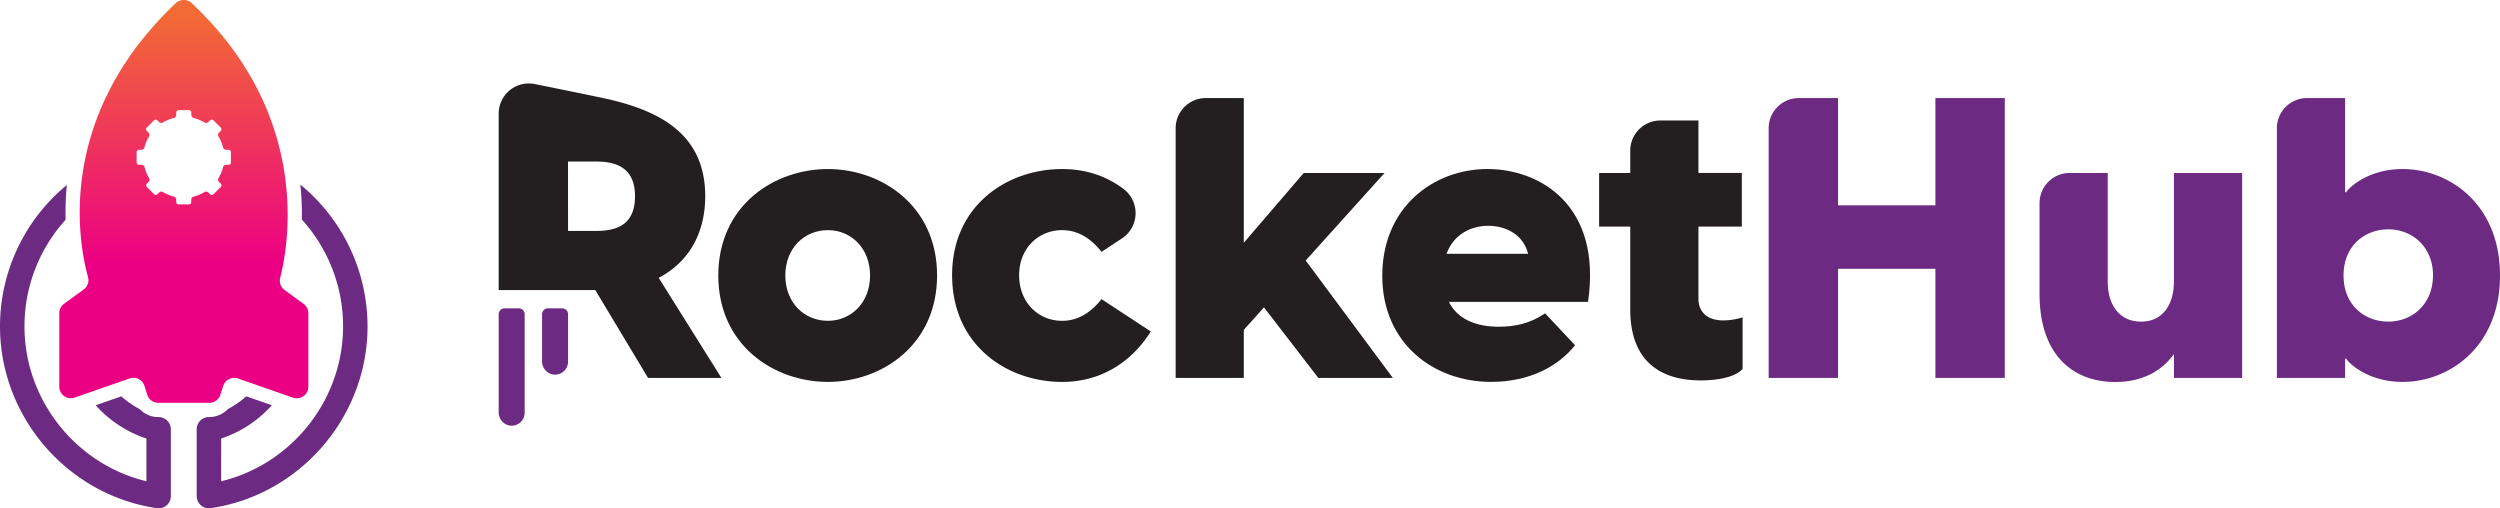
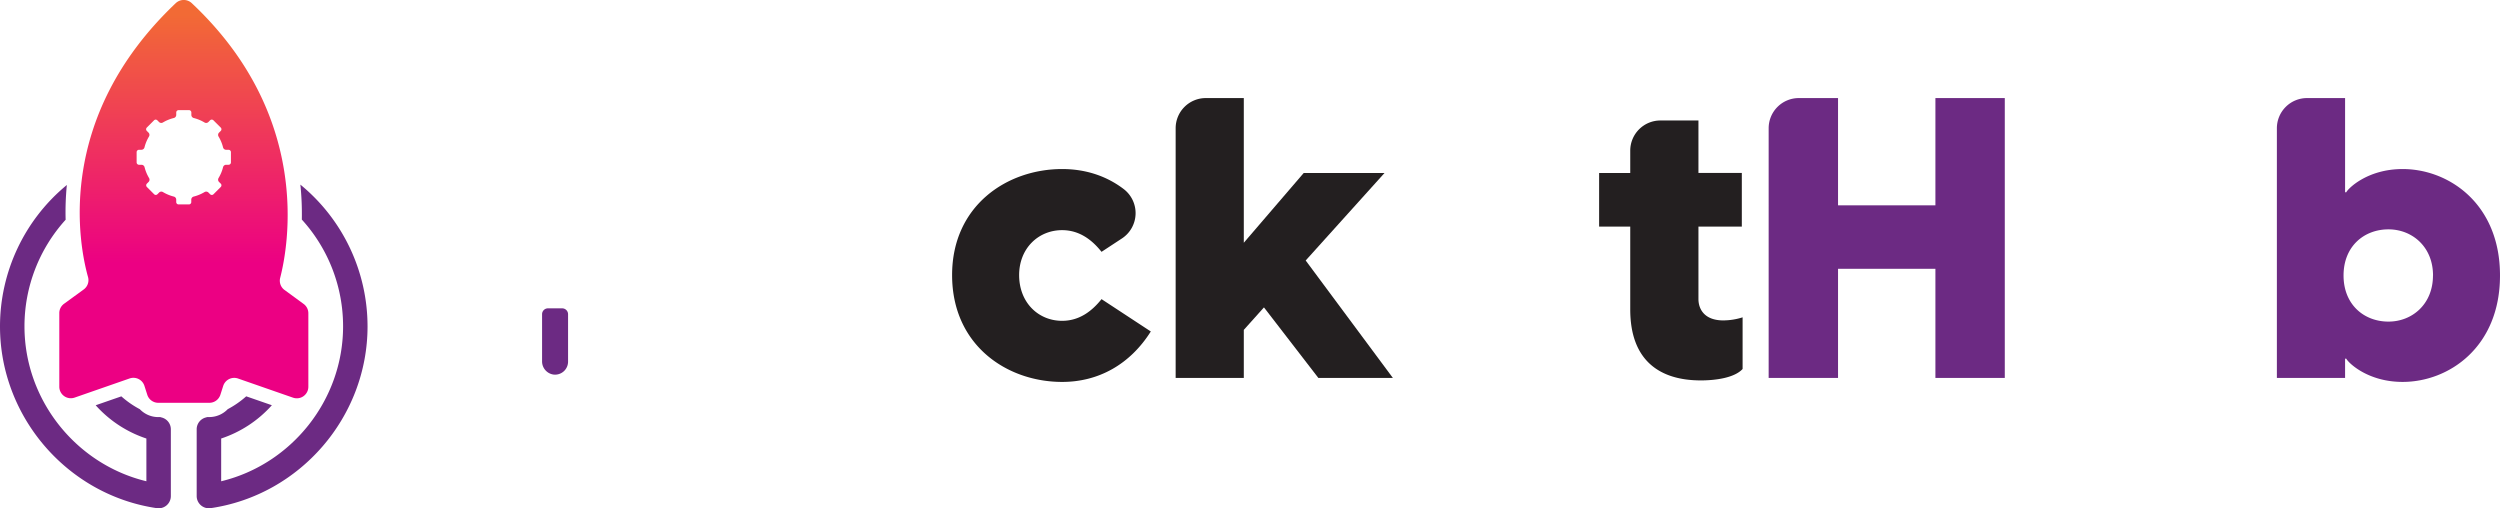
<svg xmlns="http://www.w3.org/2000/svg" id="Layer_1" data-name="Layer 1" viewBox="0 0 1567.77 318.77">
  <defs>
    <style>.cls-1{fill:url(#linear-gradient);}.cls-2{fill:#231f20;}.cls-3{fill:#6c2a83;}</style>
    <linearGradient id="linear-gradient" x1="115.25" y1="165.26" x2="115.25" y2="9.1" gradientUnits="userSpaceOnUse">
      <stop offset="0" stop-color="#ec0083" />
      <stop offset="1" stop-color="#f26a35" />
    </linearGradient>
  </defs>
  <title>rockethub-logo-horizontal</title>
  <path class="cls-1" d="M190.36,190.57l-11.9-8.7a7.2,7.2,0,0,1-2.76-7.62c5.17-20.05,20-101.4-55.44-172.27a7.33,7.33,0,0,0-10.05,0c-76.33,72.36-60.58,151.87-55,171.78a7.2,7.2,0,0,1-2.71,7.76l-12.36,9a7.21,7.21,0,0,0-2.95,5.83v46.13a7.23,7.23,0,0,0,9.63,6.85l34.47-12a7.25,7.25,0,0,1,9.28,4.64l1.8,5.63a7.24,7.24,0,0,0,6.91,5h32a7.26,7.26,0,0,0,6.91-5l1.8-5.63a7.26,7.26,0,0,1,6.9-5,7.34,7.34,0,0,1,2.38.4l34.47,12a7.23,7.23,0,0,0,9.63-6.85V196.42A7.23,7.23,0,0,0,190.36,190.57Zm-45.54-88.73a1.49,1.49,0,0,1-1.49,1.49h-1.52a2,2,0,0,0-1.93,1.52,25,25,0,0,1-2.82,6.8,2,2,0,0,0,.29,2.44l1.08,1.07a1.5,1.5,0,0,1,0,2.11l-4.54,4.54a1.48,1.48,0,0,1-2.11,0l-1.07-1.07a2,2,0,0,0-2.44-.29,25.31,25.31,0,0,1-6.8,2.82,2,2,0,0,0-1.52,1.92v1.52a1.49,1.49,0,0,1-1.49,1.49H112a1.49,1.49,0,0,1-1.49-1.49v-1.52a2,2,0,0,0-1.52-1.92,25.31,25.31,0,0,1-6.8-2.82,2,2,0,0,0-1-.29,1.94,1.94,0,0,0-1.4.58l-1.07,1.07a1.51,1.51,0,0,1-1.06.44,1.49,1.49,0,0,1-1-.44l-4.54-4.54a1.5,1.5,0,0,1,0-2.11l1.07-1.07a2,2,0,0,0,.29-2.44,25.31,25.31,0,0,1-2.82-6.8,2,2,0,0,0-1.92-1.52H87.17a1.49,1.49,0,0,1-1.49-1.49V95.42a1.49,1.49,0,0,1,1.49-1.49h1.52a2,2,0,0,0,1.92-1.52,25.31,25.31,0,0,1,2.82-6.8,2,2,0,0,0-.29-2.44L92.07,82.1a1.5,1.5,0,0,1,0-2.11l4.54-4.54a1.49,1.49,0,0,1,1-.44,1.51,1.51,0,0,1,1.06.44l1.07,1.08a2,2,0,0,0,1.4.57,2.06,2.06,0,0,0,1-.28A25,25,0,0,1,109,74a2,2,0,0,0,1.52-1.93V70.55A1.49,1.49,0,0,1,112,69.06h6.42A1.49,1.49,0,0,1,120,70.55v1.52A2,2,0,0,0,121.47,74a25,25,0,0,1,6.8,2.82,2,2,0,0,0,1,.28,2,2,0,0,0,1.4-.57l1.07-1.08a1.48,1.48,0,0,1,2.11,0L138.43,80a1.5,1.5,0,0,1,0,2.11l-1.08,1.07a2,2,0,0,0-.29,2.44,25,25,0,0,1,2.82,6.8,2,2,0,0,0,1.93,1.52h1.52a1.49,1.49,0,0,1,1.49,1.49Z" />
-   <path class="cls-2" d="M312.73,181.89V71.25a18.9,18.9,0,0,1,22.63-18.54c14.42,2.91,32.33,6.55,42.88,8.79,37,7.88,64,23.49,64,61.56,0,24.23-11.13,41.78-29.17,51.17L452.4,237h-46L373.3,181.89H356.24m0-37.08H374c13.59,0,24.22-4.45,24.22-21.75,0-17-10.63-21.75-24.22-21.75h-17.8Z" />
-   <path class="cls-2" d="M450.45,172.75c0-43.76,34.86-66.74,68.73-66.74,33.62,0,68.47,23,68.47,66.74S552.8,239.5,519.18,239.5C485.31,239.5,450.45,216.51,450.45,172.75Zm95.18,0c0-17.06-11.87-28.43-26.45-28.43-14.83,0-26.7,11.37-26.7,28.43s11.87,28.43,26.7,28.43C533.76,201.18,545.63,189.81,545.63,172.75Z" />
  <path class="cls-2" d="M597.07,172.5c0-43.51,34.37-66.49,69-66.49,14.33,0,27.49,4.12,38.54,12.5a19,19,0,0,1-1,31l-12.83,8.42c-5.69-7.17-13.6-13.6-24.72-13.6-14.84,0-26.95,11.37-26.95,28.18,0,17.31,12.11,28.68,26.95,28.68,11.12,0,19-6.43,24.72-13.6l30.9,20.28c-13.1,20.76-32.88,31.64-55.62,31.64C631.44,239.5,597.07,216.51,597.07,172.5Z" />
  <path class="cls-2" d="M792.64,192.77,780,206.87V237H737.26V80.41A18.91,18.91,0,0,1,756.17,61.5H780v90.73l37.58-43.76h50.68l-49.45,54.89L873.48,237H826.75Z" />
-   <path class="cls-2" d="M995.87,189.31H908.61c5.19,10.39,16.31,15.58,31.15,15.58,10.38,0,19.77-2,29.17-8.4l18.79,20c-10.38,13.1-28.43,23-52.66,23-36.09,0-68.23-24.23-68.23-66.5,0-43.51,32.63-67,66-67C965.47,106,1004.77,128.5,995.87,189.31Zm-88.74-30.15H958.3c-3-12.12-14.09-17.56-25-17.56S911.57,147,907.13,159.16Z" />
  <path class="cls-2" d="M1092.8,199v32.39c-4.94,5.44-16.56,7.17-26.2,7.17-25.71,0-44.26-12.36-44.26-44.5V142.1h-19.52V108.47h19.52v-14a18.91,18.91,0,0,1,18.91-18.91h23.86v32.87h27.2V142.1h-27.2v45.48c0,5.94,3.47,13.35,15.58,13.35A40.55,40.55,0,0,0,1092.8,199Z" />
  <path class="cls-3" d="M1257.22,61.5V237h-43.51V168.55h-61.06V237h-43.51V80.41a18.91,18.91,0,0,1,18.91-18.91h24.6v67.25h61.06V61.5Z" />
-   <path class="cls-3" d="M1406.07,108.47V237H1363.3V222c-7.41,10.38-19.52,17.55-36.83,17.55-25.71,0-47.46-16.07-47.46-55.38V127.38a18.91,18.91,0,0,1,18.9-18.91h23.86V176.7c0,13.36,6.43,25,21,25,14.09,0,20.51-11.62,20.51-25V108.47Z" />
  <path class="cls-3" d="M1567.77,172.75c0,45-32.14,66.75-61.06,66.75-22.25,0-34.37-12.36-35.35-14.59h-.74V237h-42.77V80.41a18.91,18.91,0,0,1,18.9-18.91h23.87v59.09h.74c1-2.23,13.1-14.58,35.35-14.58C1535.63,106,1567.77,127.76,1567.77,172.75Zm-42,0c0-18-13.1-28.92-27.93-28.92-15.33,0-28.18,10.63-28.18,28.92s12.85,28.93,28.18,28.93C1512.64,201.68,1525.74,190.8,1525.74,172.75Z" />
-   <path class="cls-3" d="M312.73,197.05v61.48a8.34,8.34,0,0,0,7.07,8.36,8.15,8.15,0,0,0,9.22-8.08V197.05a3.69,3.69,0,0,0-3.69-3.69h-8.91A3.69,3.69,0,0,0,312.73,197.05Z" />
  <path class="cls-3" d="M339.94,197.05v29.47a8.34,8.34,0,0,0,7.08,8.36,8.16,8.16,0,0,0,9.22-8.08V197.05a3.7,3.7,0,0,0-3.7-3.69h-8.91A3.69,3.69,0,0,0,339.94,197.05Z" />
  <path class="cls-3" d="M188.37,115.77a180.75,180.75,0,0,1,.91,21.92,99.44,99.44,0,0,1,25.87,67c0,46.18-32.29,86.45-76.45,97.12V275a73.78,73.78,0,0,0,31.79-20.88l-16.08-5.58a58.89,58.89,0,0,1-11.6,8.06,16,16,0,0,1-11.57,4.94H130c-.27.06-.53.16-.8.23a7.66,7.66,0,0,0-5.86,7.45v41.85a7.68,7.68,0,0,0,7.68,7.68,8.29,8.29,0,0,0,1.11-.08c56.08-8.25,98.36-57.26,98.36-114A115,115,0,0,0,188.37,115.77Z" />
  <path class="cls-3" d="M101.29,261.79c-.27-.07-.53-.17-.8-.23H99.26a16,16,0,0,1-11.57-4.94,58.89,58.89,0,0,1-11.6-8.06L60,254.14A73.78,73.78,0,0,0,91.8,275V301.8c-44.16-10.67-76.45-50.94-76.45-97.12A99.43,99.43,0,0,1,41.16,137.8,174.24,174.24,0,0,1,41.92,116,114.93,114.93,0,0,0,0,204.68c0,56.75,42.28,105.76,98.35,114a7.67,7.67,0,0,0,8.79-7.6V269.24A7.65,7.65,0,0,0,101.29,261.79Z" />
</svg>